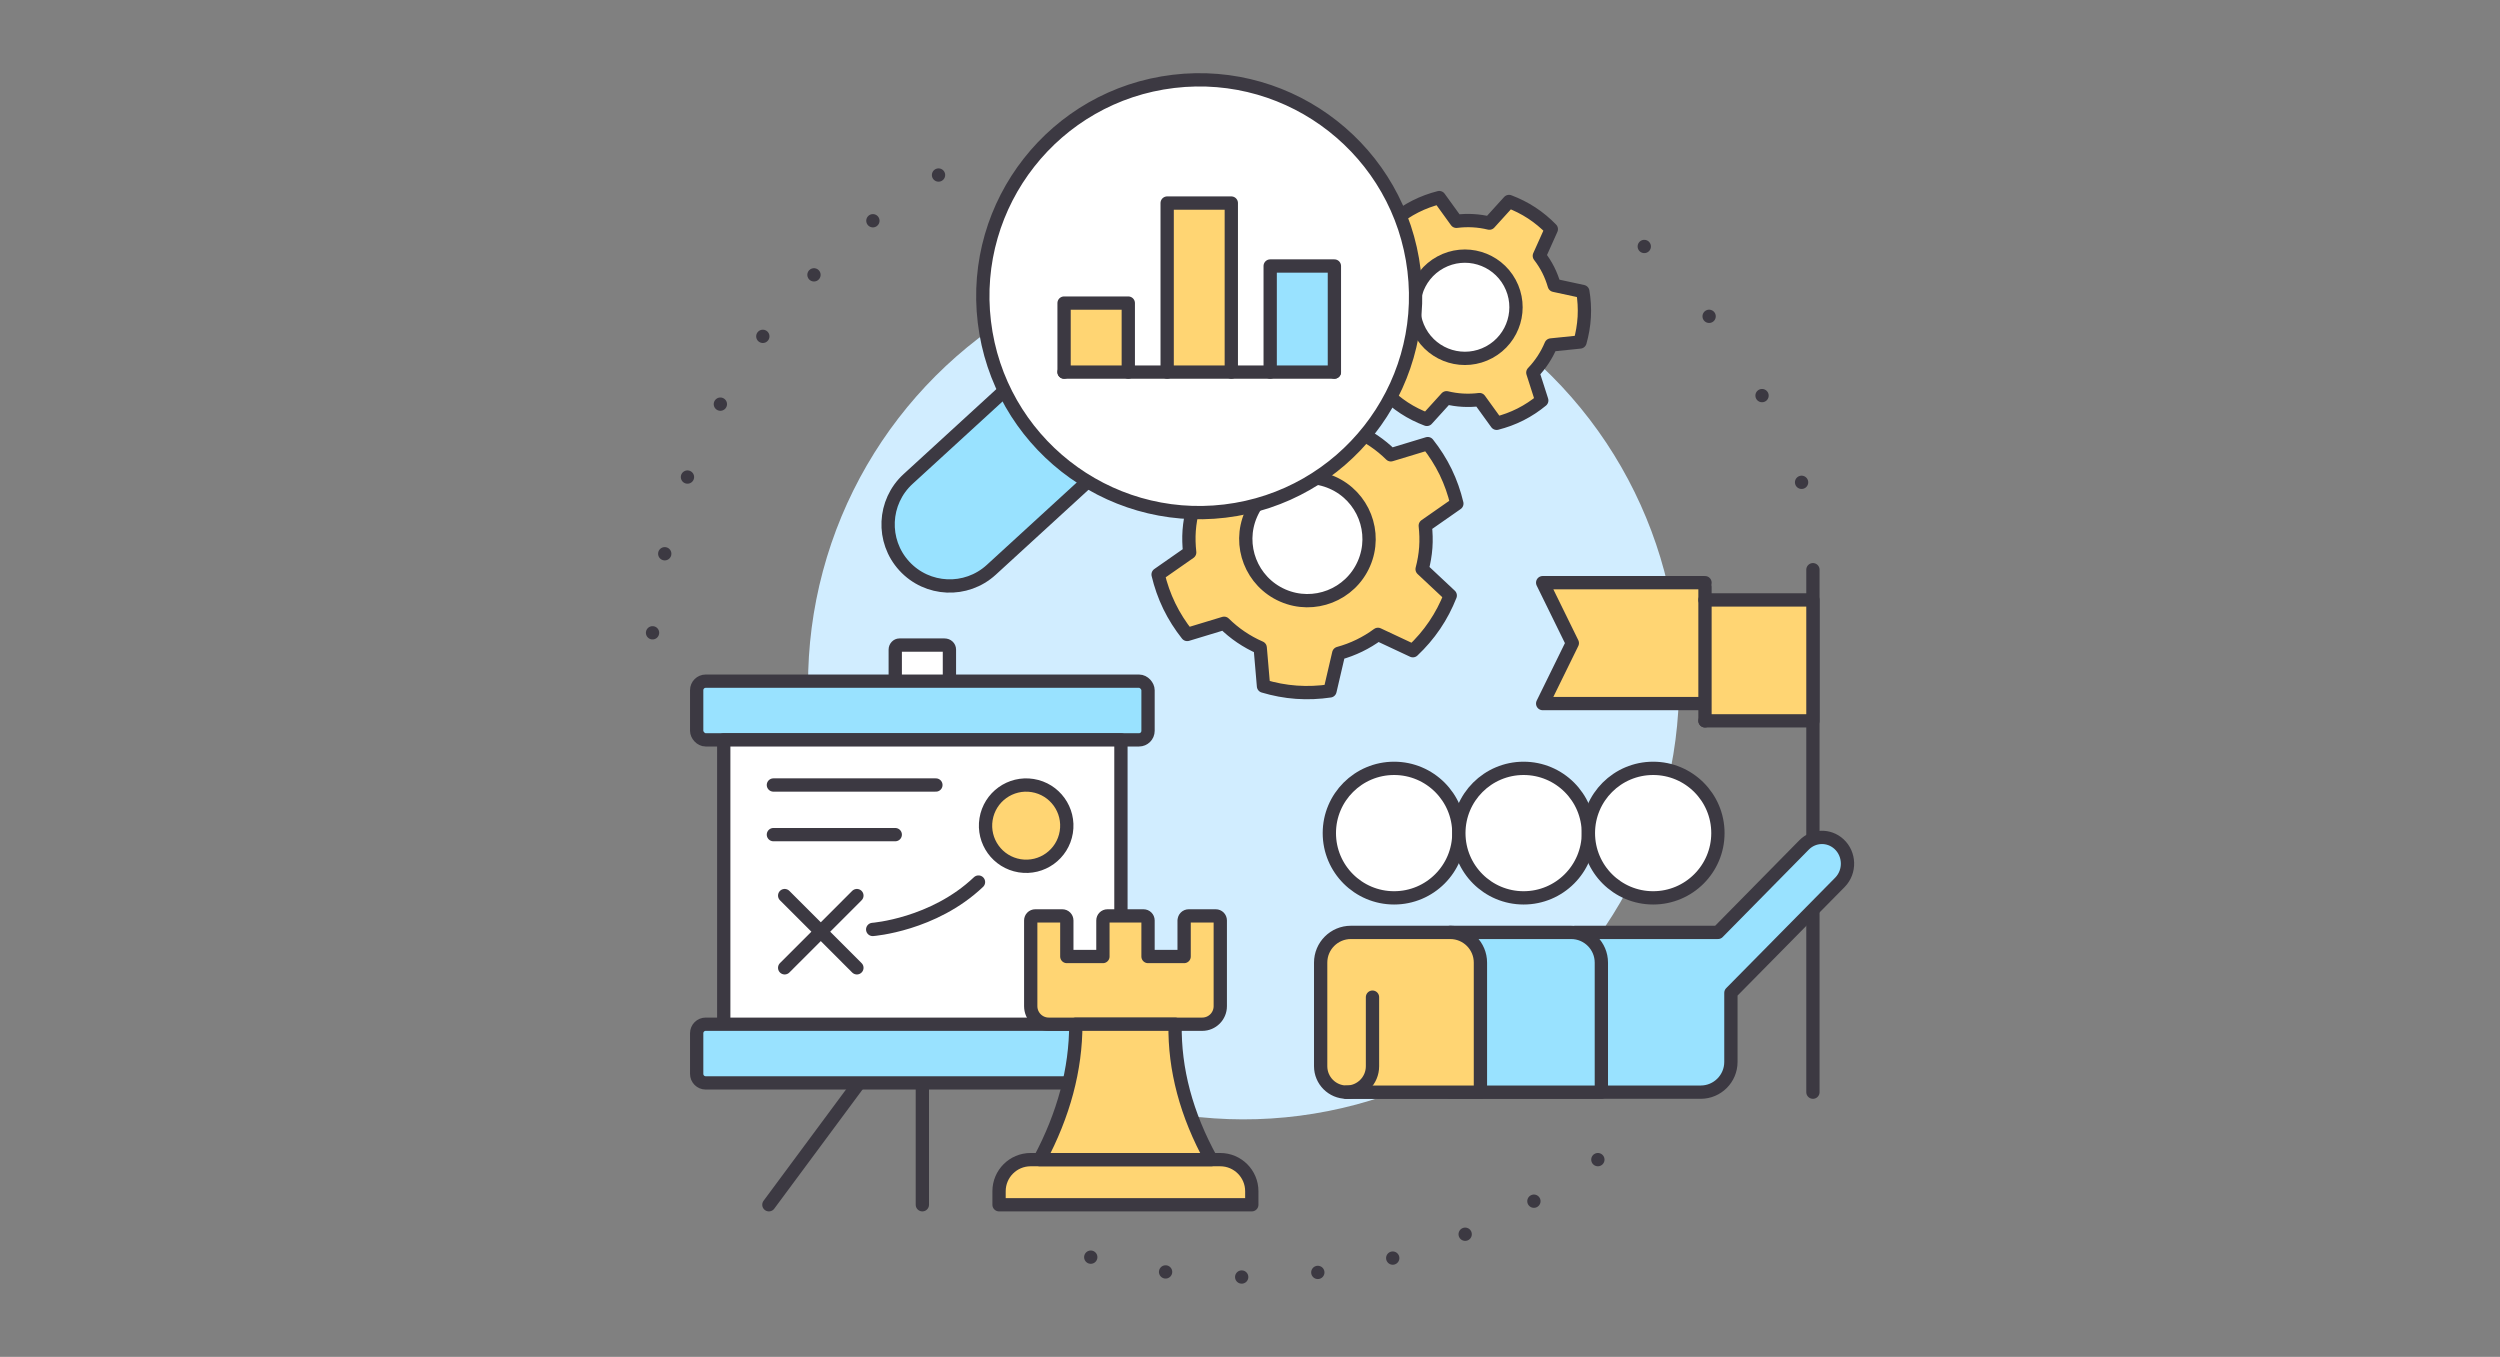
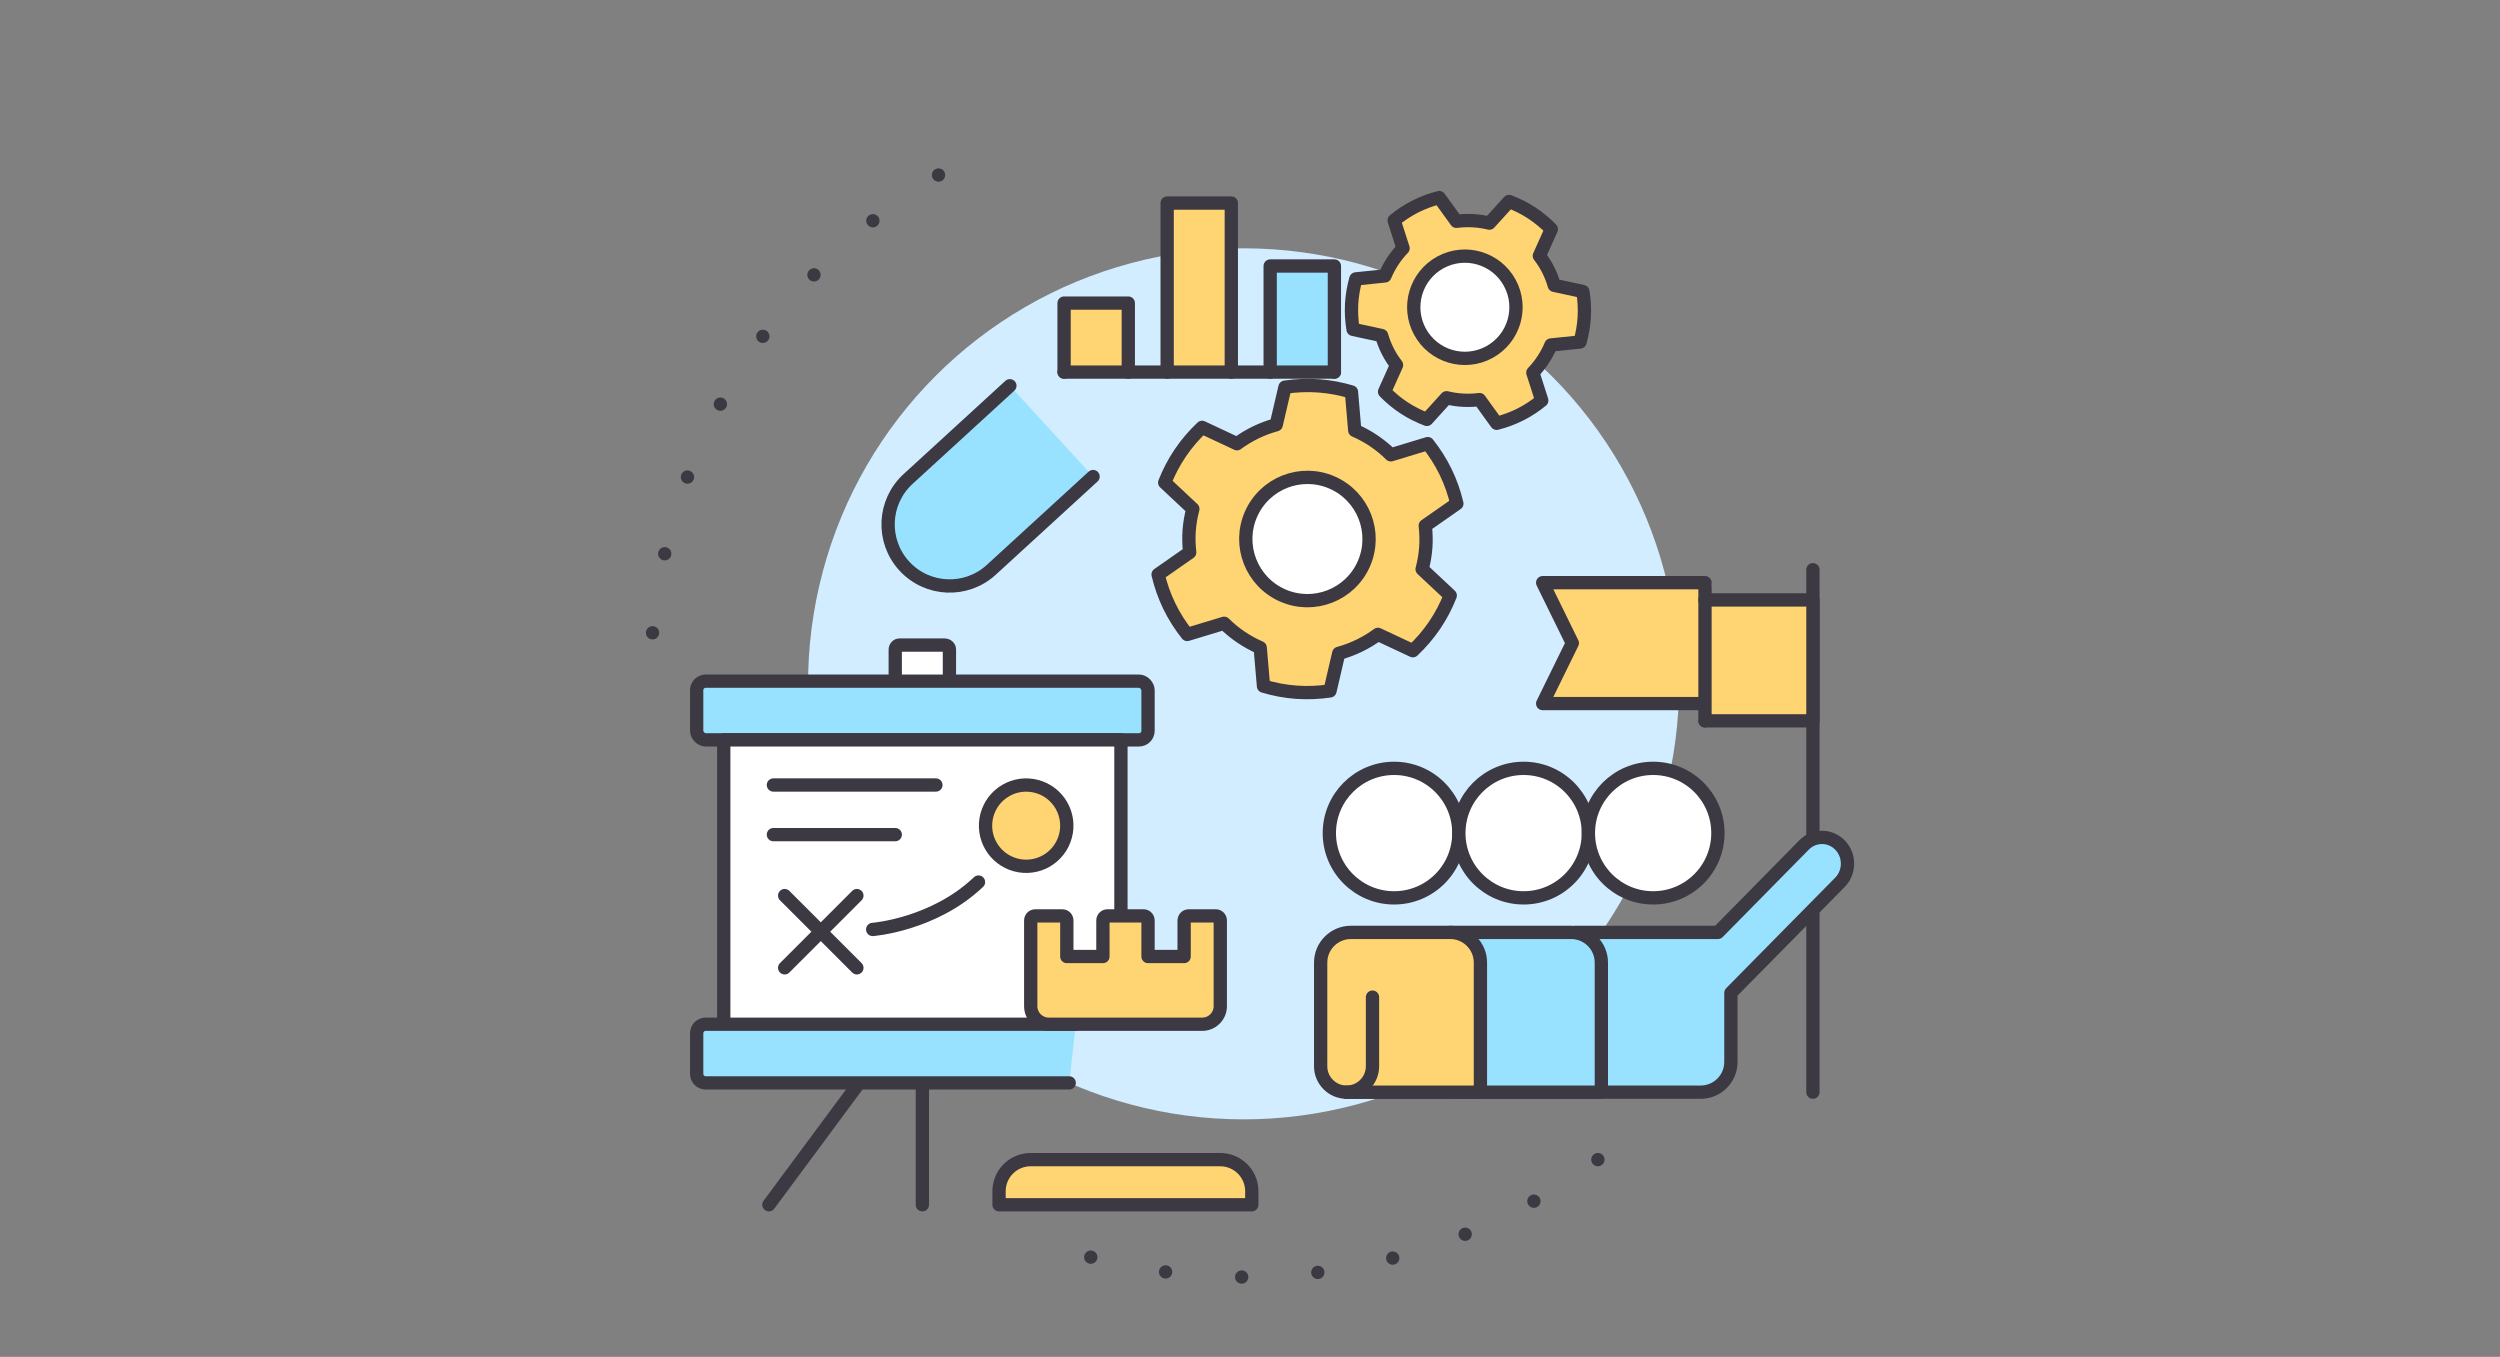
<svg xmlns="http://www.w3.org/2000/svg" viewBox="0 0 737 400" height="400" width="737" id="Will_Refinancing_Hurt_My_Credit">
  <rect x="0" y="0" width="737" height="400" fill="#808080" stroke="none" />
  <path style="fill:none; stroke:#3c3942; stroke-dasharray:0 23.6; stroke-linecap:round; stroke-linejoin:round; stroke-width:3.92px;" d="m192.37,186.55c5-58.66,38.96-109.06,87.52-136.85" />
  <path style="fill:none; stroke:#3c3942; stroke-dasharray:0 22.5; stroke-linecap:round; stroke-linejoin:round; stroke-width:3.92px;" d="m471.05,341.86c-29.14,21.74-65.29,34.61-104.45,34.61-16.5,0-32.47-2.29-47.61-6.56" />
-   <path style="fill:none; stroke:#3c3942; stroke-dasharray:0 28.13; stroke-linecap:round; stroke-linejoin:round; stroke-width:3.92px;" d="m484.73,72.66c20.89,19.15,37.12,43.31,46.77,70.58" />
  <circle style="fill:#d1edff; stroke-width:0px;" transform="translate(-35.17 318.27) rotate(-45)" r="128.39" cy="201.6" cx="366.6" />
  <path style="fill:#fff; stroke:#3c3942; stroke-linecap:round; stroke-linejoin:round; stroke-width:3.92px;" d="m279.89,200.81v-9.31c0-.73-.6-1.33-1.45-1.33h-13.31c-.61,0-1.21.6-1.21,1.33v9.31" />
  <rect style="fill:#99e2ff; stroke:#3c3942; stroke-linecap:round; stroke-linejoin:round; stroke-width:3.92px;" ry="2.66" rx="2.66" height="17.3" width="133.06" y="200.81" x="205.38" />
  <polyline style="fill:#fff; stroke:#3c3942; stroke-linecap:round; stroke-linejoin:round; stroke-width:3.92px;" points="330.45 300.66 330.45 218.11 213.36 218.11 213.36 301.94" />
  <line style="fill:none; stroke:#3c3942; stroke-linecap:round; stroke-linejoin:round; stroke-width:3.92px;" y2="319.24" x2="271.91" y1="355.16" x1="271.91" />
  <line style="fill:none; stroke:#3c3942; stroke-linecap:round; stroke-linejoin:round; stroke-width:3.92px;" y2="319.24" x2="253.28" y1="355.16" x1="226.67" />
  <path style="fill:#99e2ff; stroke:#3c3942; stroke-linecap:round; stroke-linejoin:round; stroke-width:3.92px;" d="m315.2,319.24h-107.16c-1.47,0-2.66-1.19-2.66-2.66v-11.98c0-1.47,1.19-2.66,2.66-2.66h109.11" />
  <line style="fill:none; stroke:#3c3942; stroke-linecap:round; stroke-linejoin:round; stroke-width:3.92px;" y2="285.31" x2="252.61" y1="264.02" x1="231.32" />
  <line style="fill:none; stroke:#3c3942; stroke-linecap:round; stroke-linejoin:round; stroke-width:3.92px;" y2="285.31" x2="231.32" y1="264.02" x1="252.61" />
  <circle style="fill:#ffd573; stroke:#3c3942; stroke-linecap:round; stroke-linejoin:round; stroke-width:3.92px;" transform="translate(13.8 503.01) rotate(-80.78)" r="11.98" cy="243.39" cx="302.51" />
  <path style="fill:none; stroke:#3c3942; stroke-linecap:round; stroke-linejoin:round; stroke-width:3.92px;" d="m257.27,274s17.88-1.33,31.19-13.97" />
  <line style="fill:none; stroke:#3c3942; stroke-linecap:round; stroke-linejoin:round; stroke-width:3.92px;" y2="231.42" x2="275.9" y1="231.42" x1="228" />
  <line style="fill:none; stroke:#3c3942; stroke-linecap:round; stroke-linejoin:round; stroke-width:3.92px;" y2="246.05" x2="263.92" y1="246.05" x1="228" />
  <path style="fill:#ffd573; stroke:#3c3942; stroke-linecap:round; stroke-linejoin:round; stroke-width:3.92px;" d="m303.84,341.86h55.88c5.14,0,9.31,4.17,9.31,9.31v3.99h-74.51v-3.99c0-5.14,4.17-9.31,9.31-9.31Z" />
  <path style="fill:#ffd573; stroke:#3c3942; stroke-linecap:round; stroke-linejoin:round; stroke-width:3.92px;" d="m349.08,271.34v10.64h-10.64v-10.64c0-.73-.6-1.33-1.33-1.33h-10.64c-.73,0-1.33.6-1.33,1.33v10.64h-10.64v-10.64c0-.73-.6-1.33-1.33-1.33h-7.98c-.73,0-1.33.6-1.33,1.33v25.28c0,2.94,2.38,5.32,5.32,5.32h45.24c2.94,0,5.32-2.38,5.32-5.32v-25.28c0-.73-.6-1.33-1.33-1.33h-7.98c-.73,0-1.33.6-1.33,1.33Z" />
-   <path style="fill:#ffd573; stroke:#3c3942; stroke-linecap:round; stroke-linejoin:round; stroke-width:3.92px;" d="m357.06,341.86c-7.32-13.31-10.87-26.61-10.64-39.92h-29.27c0,13.31-3.55,26.61-10.64,39.92h50.56Z" />
  <line style="fill:none; stroke:#3c3942; stroke-linecap:round; stroke-linejoin:round; stroke-width:3.92px;" y2="167.95" x2="534.45" y1="247.36" x1="534.45" />
  <line style="fill:none; stroke:#3c3942; stroke-linecap:round; stroke-linejoin:round; stroke-width:3.92px;" y2="268.22" x2="534.45" y1="321.97" x1="534.45" />
  <polyline style="fill:#ffd573; stroke:#3c3942; stroke-linecap:round; stroke-linejoin:round; stroke-width:3.92px;" points="502.63 207.41 454.78 207.41 463.52 189.59 454.78 171.77 502.63 171.77" />
  <polyline style="fill:#ffd573; stroke:#3c3942; stroke-linecap:round; stroke-linejoin:round; stroke-width:3.92px;" points="502.63 176.86 534.45 176.86 534.45 212.5 502.63 212.5" />
  <line style="fill:#99e2ff; stroke:#3c3942; stroke-linecap:round; stroke-linejoin:round; stroke-width:3.92px;" y2="212.5" x2="502.63" y1="173.04" x1="502.63" />
  <path style="fill:#99e2ff; stroke:#3c3942; stroke-linecap:round; stroke-linejoin:round; stroke-width:3.92px;" d="m464.44,274.87h42.01l25.35-25.74c2.82-2.9,7.34-3.03,10.32-.31h0c3.23,2.96,3.38,8.11.32,11.26l-32.17,32.61v20.37c0,4.92-3.99,8.91-8.91,8.91h-104.38" />
  <path style="fill:#99e2ff; stroke:#3c3942; stroke-linecap:round; stroke-linejoin:round; stroke-width:3.92px;" d="m472.08,321.97v-38.19c0-4.92-3.99-8.91-8.91-8.91h-35.64v47.1h44.55Z" />
  <path style="fill:#ffd573; stroke:#3c3942; stroke-linecap:round; stroke-linejoin:round; stroke-width:3.92px;" d="m436.43,321.97v-38.19c0-4.92-3.99-8.91-8.91-8.91h-29.28c-4.92,0-8.91,3.99-8.91,8.91v30.55c0,4.22,3.42,7.64,7.64,7.64h39.46Z" />
  <path style="fill:none; stroke:#3c3942; stroke-linecap:round; stroke-linejoin:round; stroke-width:3.92px;" d="m396.97,321.97c4.22,0,7.64-3.42,7.64-7.64v-20.37" />
  <circle style="fill:#fff; stroke:#3c3942; stroke-linecap:round; stroke-linejoin:round; stroke-width:3.92px;" r="19.09" cy="245.6" cx="410.98" />
  <circle style="fill:#fff; stroke:#3c3942; stroke-linecap:round; stroke-linejoin:round; stroke-width:3.92px;" r="19.09" cy="245.6" cx="449.16" />
  <circle style="fill:#fff; stroke:#3c3942; stroke-linecap:round; stroke-linejoin:round; stroke-width:3.92px;" r="19.09" cy="245.6" cx="487.35" />
  <path style="fill:#ffd573; stroke:#3c3942; stroke-linecap:round; stroke-linejoin:round; stroke-width:3.92px;" d="m420.32,161.42c.16-2.19.08-4.35-.15-6.46l9.31-6.5c-.75-3.16-1.83-6.28-3.3-9.32-1.48-3.04-3.27-5.82-5.28-8.36l-10.88,3.3c-3.04-3.01-6.64-5.46-10.64-7.2l-.97-11.33c-3.11-.93-6.35-1.56-9.72-1.8-3.37-.24-6.67-.08-9.88.39l-2.58,11.07c-4.21,1.15-8.12,3.06-11.56,5.6l-10.29-4.82c-2.36,2.23-4.53,4.72-6.42,7.52-1.9,2.8-3.41,5.74-4.6,8.75l8.29,7.77c-.54,2.05-.92,4.18-1.08,6.37-.16,2.19-.08,4.35.15,6.46l-9.31,6.5c.75,3.16,1.83,6.28,3.3,9.32,1.48,3.04,3.27,5.82,5.28,8.36l10.88-3.3c3.04,3.01,6.64,5.46,10.64,7.2l.97,11.33c3.11.93,6.35,1.56,9.72,1.8s6.67.08,9.88-.39l2.58-11.07c4.21-1.15,8.12-3.06,11.56-5.6l10.29,4.82c2.36-2.23,4.53-4.72,6.42-7.52,1.9-2.8,3.41-5.74,4.6-8.75l-8.29-7.77c.54-2.05.92-4.18,1.08-6.37Z" />
  <circle style="fill:#fff; stroke:#3c3942; stroke-linecap:round; stroke-linejoin:round; stroke-width:3.92px;" transform="translate(85.35 448.33) rotate(-66.37)" r="18.17" cy="158.91" cx="385.44" />
  <path style="fill:#ffd573; stroke:#3c3942; stroke-linecap:round; stroke-linejoin:round; stroke-width:3.92px;" d="m456.42,79.56c-.75-1.49-1.64-2.86-2.62-4.14l3.53-7.86c-1.72-1.76-3.64-3.38-5.78-4.78-2.14-1.4-4.39-2.51-6.69-3.38l-5.79,6.38c-3.15-.77-6.44-.96-9.73-.54l-5.05-6.99c-2.38.61-4.74,1.46-7.03,2.62s-4.37,2.55-6.27,4.11l2.63,8.21c-2.29,2.39-4.09,5.16-5.34,8.15l-8.57.88c-.67,2.37-1.11,4.84-1.25,7.39-.14,2.56.02,5.06.42,7.49l8.42,1.82c.45,1.55,1.03,3.07,1.78,4.56.75,1.49,1.64,2.86,2.62,4.14l-3.53,7.86c1.72,1.76,3.64,3.38,5.78,4.78,2.14,1.4,4.39,2.51,6.69,3.38l5.79-6.38c3.15.77,6.44.96,9.73.54l5.05,6.99c2.38-.61,4.74-1.46,7.03-2.62,2.29-1.16,4.37-2.55,6.27-4.11l-2.63-8.21c2.29-2.39,4.09-5.16,5.34-8.15l8.57-.88c.67-2.37,1.1-4.84,1.25-7.39.14-2.56-.02-5.06-.42-7.49l-8.42-1.82c-.45-1.54-1.03-3.07-1.78-4.56Z" />
  <circle style="fill:#fff; stroke:#3c3942; stroke-linecap:round; stroke-linejoin:round; stroke-width:3.92px;" transform="translate(9.02 216.74) rotate(-28.46)" r="15.07" cy="90.58" cx="431.85" />
  <path style="fill:#99e2ff; stroke:#3c3942; stroke-linecap:round; stroke-linejoin:round; stroke-width:3.92px;" d="m297.71,113.72l-30.01,27.49c-7.39,6.77-7.9,18.25-1.12,25.65,6.77,7.39,18.25,7.9,25.65,1.12l30.01-27.49" />
-   <circle style="fill:#fff; stroke:#3c3942; stroke-linecap:round; stroke-linejoin:round; stroke-width:3.92px;" transform="translate(-7.88 42.66) rotate(-6.83)" r="63.79" cy="87.33" cx="353.53" />
  <polyline style="fill:#ffd573; stroke:#3c3942; stroke-linecap:round; stroke-linejoin:round; stroke-width:3.92px;" points="332.62 109.69 332.62 89.35 313.69 89.35 313.69 109.69" />
  <polyline style="fill:#ffd573; stroke:#3c3942; stroke-linecap:round; stroke-linejoin:round; stroke-width:3.92px;" points="362.99 109.69 362.99 59.86 344.08 59.86 344.08 109.69" />
  <polyline style="fill:#99e2ff; stroke:#3c3942; stroke-linecap:round; stroke-linejoin:round; stroke-width:3.92px;" points="393.38 109.69 393.38 78.42 374.45 78.42 374.45 109.69" />
  <line style="fill:none; stroke:#3c3942; stroke-linecap:round; stroke-linejoin:round; stroke-width:3.92px;" y2="109.69" x2="313.69" y1="109.69" x1="393.38" />
</svg>